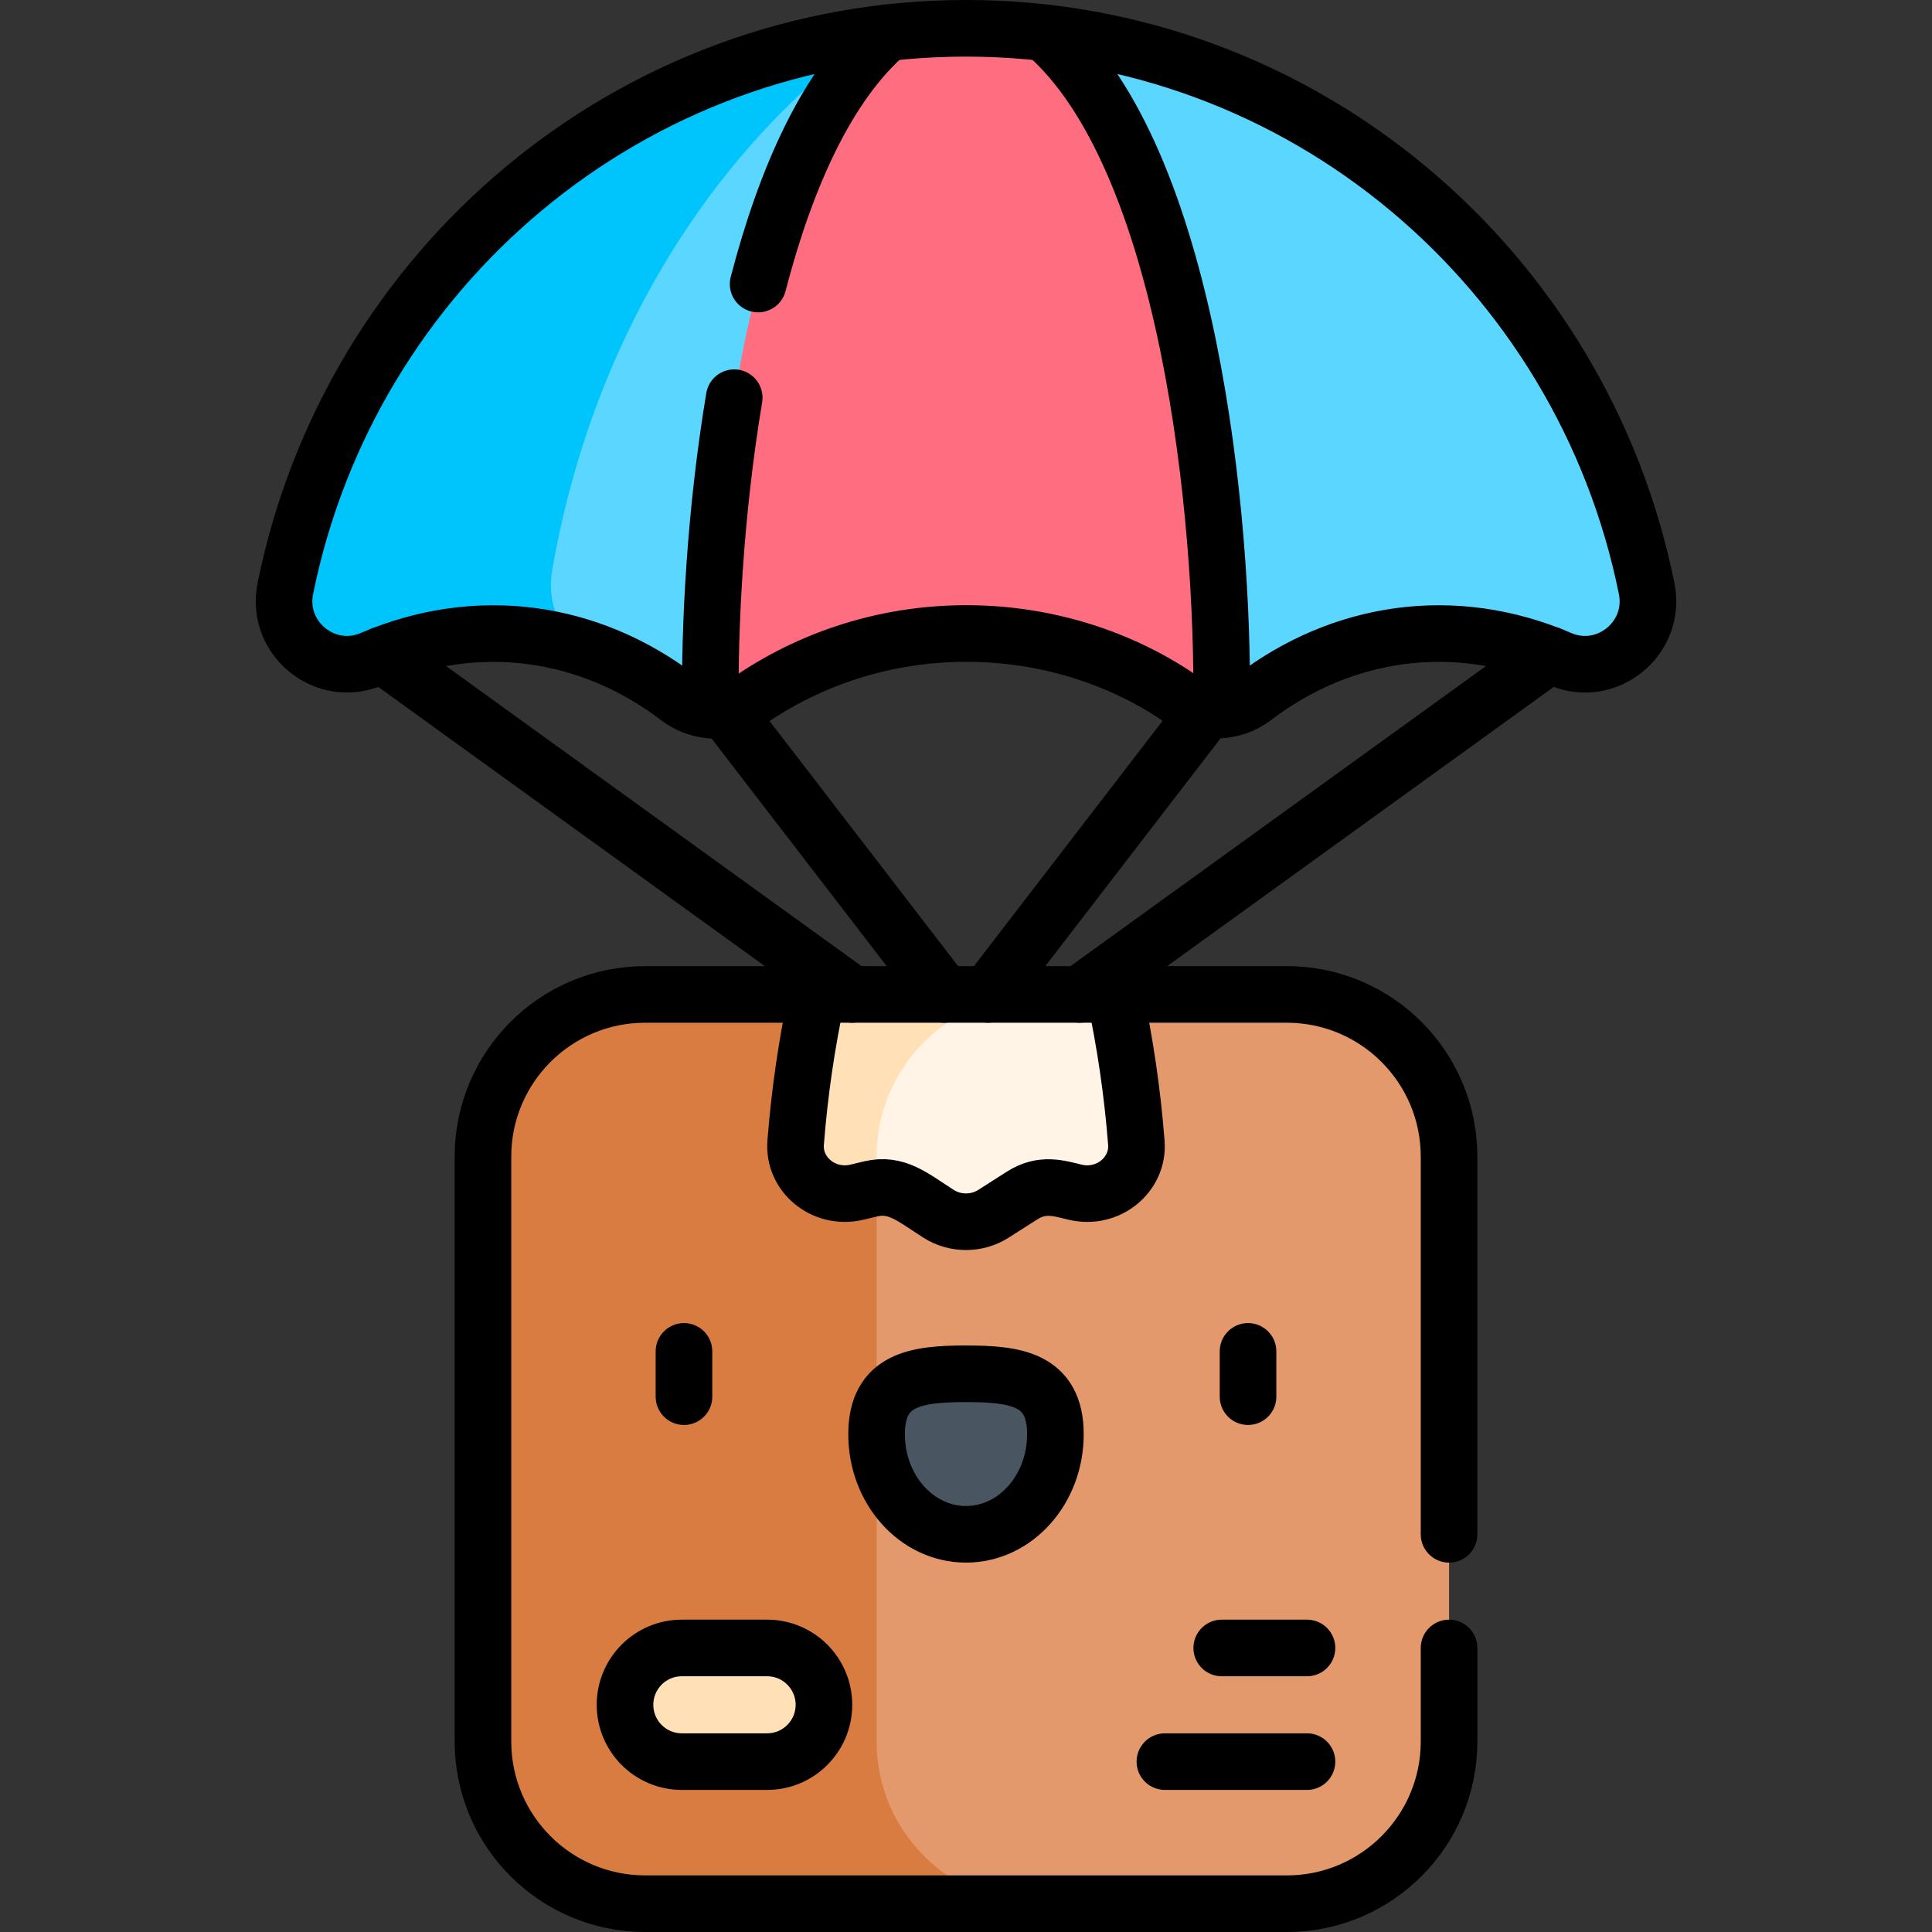
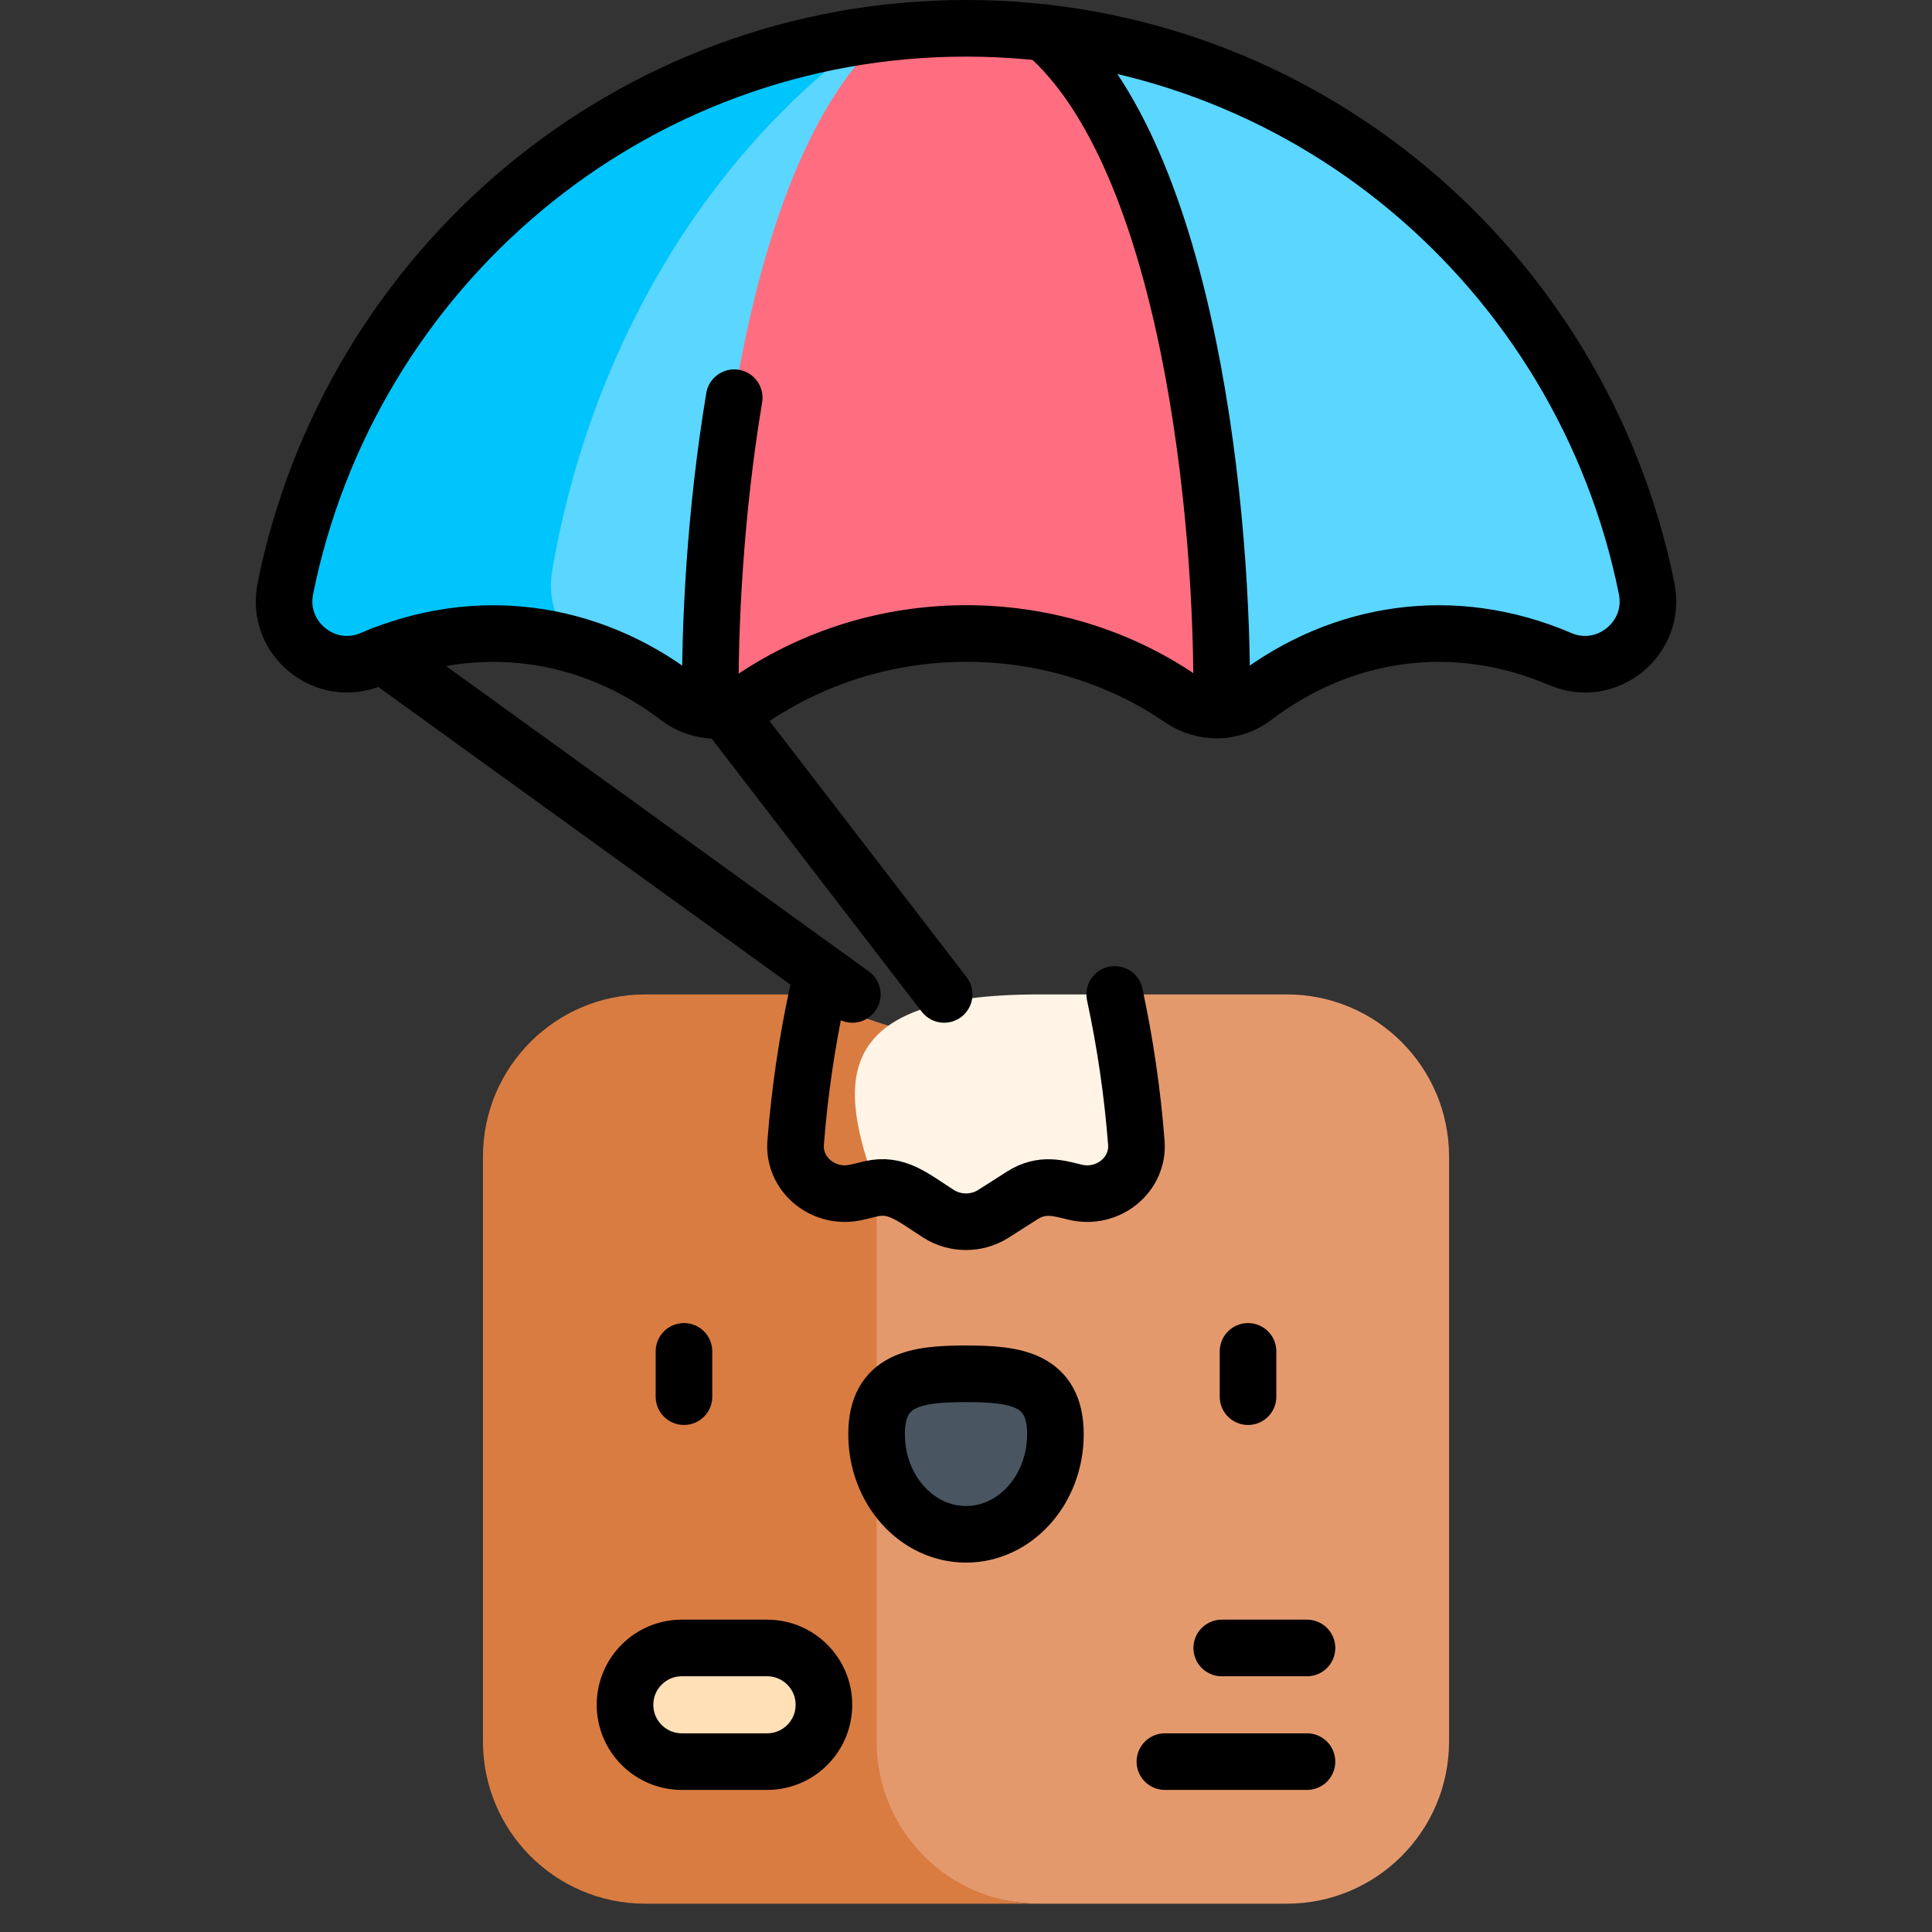
<svg xmlns="http://www.w3.org/2000/svg" version="1.1" id="Layer_1" x="0px" y="0px" viewBox="0 0 511.941 511.941" style="enable-background:new 0 0 511.941 511.941;" xml:space="preserve">
  <rect x="0" y="0" width="511.941" height="511.941" fill="#333333" stroke="none" />
  <g>
    <g>
      <path style="fill:#FF6E80;" d="M323.681,188.091c-3.74,0.29-7.57-0.7-10.83-2.93c-32.3-22.15-78.21-24-113.78,0.119&#10;&#09;&#09;&#09;c-3.26,2.21-7.09,3.166-10.81,2.865c0-0.1-55.763-110.075,46.87-179.465c13.792-1.573,27.888-1.573,41.68,0&#10;&#09;&#09;&#09;C337.048,45.507,360.238,123.348,323.681,188.091z" />
      <path style="fill:#E4996D;" d="M383.971,306.501V461.44c0,23.75-19.25,43-43,43h-65.69c-23.75,0-64.487-21.396-64.487-45.146&#10;&#09;&#09;&#09;l0.037-156.503c0-24.329,56.946-34.124,84.55-39.29h45.59C364.723,263.501,383.971,282.749,383.971,306.501z" />
      <path style="fill:#D97C41;" d="M275.281,504.44h-104.31c-23.75,0-43-19.25-43-43V306.501c0-23.75,19.25-43,43-43h45.59&#10;&#09;&#09;&#09;c4.77,2.92,15.52,8.8,30.43,10.609c-9.02,7.891-14.71,19.471-14.71,32.391V461.44C232.281,485.19,251.531,504.44,275.281,504.44z" />
      <path style="fill:#FFF4E5;" d="M284.891,315.911c-10.271-2.455-10.238-1.556-21.66,5.72c-4.4,2.8-10.12,2.8-14.52,0&#10;&#09;&#09;&#09;c-7.335-4.672-10.465-7.559-16.43-6.86c-10.317-27.886-12.36-51.27,43-51.27h20.1c2.75,12.76,4.68,25.87,5.73,39.29&#10;&#09;&#09;&#09;C301.771,311.311,293.561,317.98,284.891,315.911z" />
-       <path style="fill:#FFE0B7;" d="M275.281,263.501c-23.757,0-43,19.243-43,43v8.27c-1.155,0.127-1.552,0.262-5.23,1.141&#10;&#09;&#09;&#09;c-8.67,2.071-16.88-4.601-16.22-13.12c1.05-13.42,2.98-26.53,5.73-39.29H275.281z" />
      <path style="fill:#FFE0B7;" d="M203.265,466.794h-22.588c-8.317,0-15.059-6.742-15.059-15.059s6.742-15.059,15.059-15.059h22.588&#10;&#09;&#09;&#09;c8.317,0,15.059,6.742,15.059,15.059C218.324,460.052,211.582,466.794,203.265,466.794z" />
      <path style="fill:#495560;" d="M279.664,380.046c0-14.643-10.608-16.019-23.693-16.019c-13.085,0-23.693,1.376-23.693,16.019&#10;&#09;&#09;&#09;c0,14.643,10.608,26.513,23.693,26.513C269.056,406.559,279.664,394.689,279.664,380.046z" />
      <path style="fill:#5AD6FF;" d="M235.131,8.681c-38.301,32.986-47.632,129.14-46.87,179.465&#10;&#09;&#09;&#09;c-9.85-0.783-12.393-10.011-34.63-16.805c-5.4-4.101-29.743-12.699-28.273-21.209c10.37-60.06,62.783-110.131,105.823-140.961&#10;&#09;&#09;&#09;C232.491,8.99,233.811,8.831,235.131,8.681z" />
      <path style="fill:#00C5FD;" d="M146.321,151.101c-1.47,8.51,1.91,16.14,7.31,20.24c-17.63-5.42-36.77-4.57-55.14,3.3&#10;&#09;&#09;&#09;c-12.29,5.27-25.54-5.47-22.88-18.67c15.47-76.72,77.82-136.25,155.57-146.8C188.141,40.001,156.691,91.041,146.321,151.101z" />
      <path style="fill:#5AD6FF;" d="M413.451,174.641c-28.41-12.17-58.07-7.4-81.17,10.18c-2.56,1.95-5.55,3.03-8.6,3.27&#10;&#09;&#09;&#09;c0.77-50.851-8.72-146.57-46.87-179.41c79.58,9.04,143.79,69.28,159.52,147.29C438.991,169.171,425.741,179.911,413.451,174.641z" />
    </g>
    <g>
-       <path style="fill:none;stroke:#000000;stroke-width:15;stroke-linecap:round;stroke-linejoin:round;stroke-miterlimit:10;" d="&#10;&#09;&#09;&#09;M383.971,436.677v24.765c0,23.748-19.252,43-43,43h-170c-23.748,0-43-19.252-43-43V306.5c0-23.748,19.252-43,43-43h170&#10;&#09;&#09;&#09;c23.748,0,43,19.252,43,43v100.059" />
      <path style="fill:none;stroke:#000000;stroke-width:15;stroke-linecap:round;stroke-linejoin:round;stroke-miterlimit:10;" d="&#10;&#09;&#09;&#09;M295.379,263.5c2.747,12.758,4.686,25.87,5.73,39.294c0.663,8.52-7.547,15.186-16.222,13.113&#10;&#09;&#09;&#09;c-4.228-1.01-8.685-2.537-14.029,0.867l-7.63,4.86c-4.395,2.8-10.121,2.8-14.516,0c-6.895-4.392-11.107-8.248-18.061-6.587&#10;&#09;&#09;&#09;l-3.598,0.859c-8.675,2.072-16.884-4.593-16.222-13.113c1.044-13.424,2.983-26.537,5.73-39.294" />
      <path style="fill:none;stroke:#000000;stroke-width:15;stroke-linecap:round;stroke-linejoin:round;stroke-miterlimit:10;" d="&#10;&#09;&#09;&#09;M203.265,466.794h-22.588c-8.317,0-15.059-6.742-15.059-15.059c0-8.317,6.742-15.059,15.059-15.059h22.588&#10;&#09;&#09;&#09;c8.317,0,15.059,6.742,15.059,15.059S211.581,466.794,203.265,466.794z" />
      <line style="fill:none;stroke:#000000;stroke-width:15;stroke-linecap:round;stroke-linejoin:round;stroke-miterlimit:10;" x1="308.676" y1="466.794" x2="346.323" y2="466.794" />
      <line style="fill:none;stroke:#000000;stroke-width:15;stroke-linecap:round;stroke-linejoin:round;stroke-miterlimit:10;" x1="323.735" y1="436.677" x2="346.323" y2="436.677" />
      <g>
        <line style="fill:none;stroke:#000000;stroke-width:15;stroke-linecap:round;stroke-linejoin:round;stroke-miterlimit:10;" x1="181.238" y1="358.087" x2="181.238" y2="370.087" />
        <path style="fill:none;stroke:#000000;stroke-width:15;stroke-linecap:round;stroke-linejoin:round;stroke-miterlimit:10;" d="&#10;&#09;&#09;&#09;&#09;M279.664,380.046c0-14.643-10.608-16.019-23.693-16.019c-13.086,0-23.694,1.376-23.694,16.019&#10;&#09;&#09;&#09;&#09;c0,14.643,10.608,26.513,23.694,26.513C269.056,406.559,279.664,394.689,279.664,380.046z" />
        <line style="fill:none;stroke:#000000;stroke-width:15;stroke-linecap:round;stroke-linejoin:round;stroke-miterlimit:10;" x1="330.703" y1="358.087" x2="330.703" y2="370.087" />
      </g>
      <path style="fill:none;stroke:#000000;stroke-width:15;stroke-linecap:round;stroke-linejoin:round;stroke-miterlimit:10;" d="&#10;&#09;&#09;&#09;M179.737,184.88c5.67,4.326,13.439,4.403,19.338,0.402c35.567-24.122,81.478-22.27,113.778-0.125&#10;&#09;&#09;&#09;c5.913,4.054,13.72,4.008,19.427-0.335c23.095-17.578,52.763-22.353,81.166-10.179c12.292,5.268,25.547-5.471,22.885-18.673&#10;&#09;&#09;&#09;C419.249,71.253,344.99,7.5,255.971,7.5c-89.019,0-163.279,63.753-180.361,148.469c-2.662,13.202,10.594,23.941,22.885,18.673&#10;&#09;&#09;&#09;C126.46,162.656,156.222,166.941,179.737,184.88z" />
      <line style="fill:none;stroke:#000000;stroke-width:15;stroke-linecap:round;stroke-linejoin:round;stroke-miterlimit:10;" x1="192.115" y1="188.017" x2="250.179" y2="263.5" />
-       <line style="fill:none;stroke:#000000;stroke-width:15;stroke-linecap:round;stroke-linejoin:round;stroke-miterlimit:10;" x1="319.827" y1="188.017" x2="261.762" y2="263.5" />
      <line style="fill:none;stroke:#000000;stroke-width:15;stroke-linecap:round;stroke-linejoin:round;stroke-miterlimit:10;" x1="101.256" y1="173.514" x2="225.853" y2="263.5" />
-       <line style="fill:none;stroke:#000000;stroke-width:15;stroke-linecap:round;stroke-linejoin:round;stroke-miterlimit:10;" x1="410.685" y1="173.514" x2="286.088" y2="263.5" />
      <path style="fill:none;stroke:#000000;stroke-width:15;stroke-linecap:round;stroke-linejoin:round;stroke-miterlimit:10;" d="&#10;&#09;&#09;&#09;M276.811,8.677c38.147,32.844,47.638,128.561,46.869,179.414" />
-       <path style="fill:none;stroke:#000000;stroke-width:15;stroke-linecap:round;stroke-linejoin:round;stroke-miterlimit:10;" d="&#10;&#09;&#09;&#09;M200.887,75.265c7.272-27.951,18.231-52.801,34.244-66.588" />
      <path style="fill:none;stroke:#000000;stroke-width:15;stroke-linecap:round;stroke-linejoin:round;stroke-miterlimit:10;" d="&#10;&#09;&#09;&#09;M188.263,188.151c-0.336-22.026,1.254-52.568,6.29-82.768" />
    </g>
  </g>
  <g>
</g>
  <g>
</g>
  <g>
</g>
  <g>
</g>
  <g>
</g>
  <g>
</g>
  <g>
</g>
  <g>
</g>
  <g>
</g>
  <g>
</g>
  <g>
</g>
  <g>
</g>
  <g>
</g>
  <g>
</g>
  <g>
</g>
</svg>